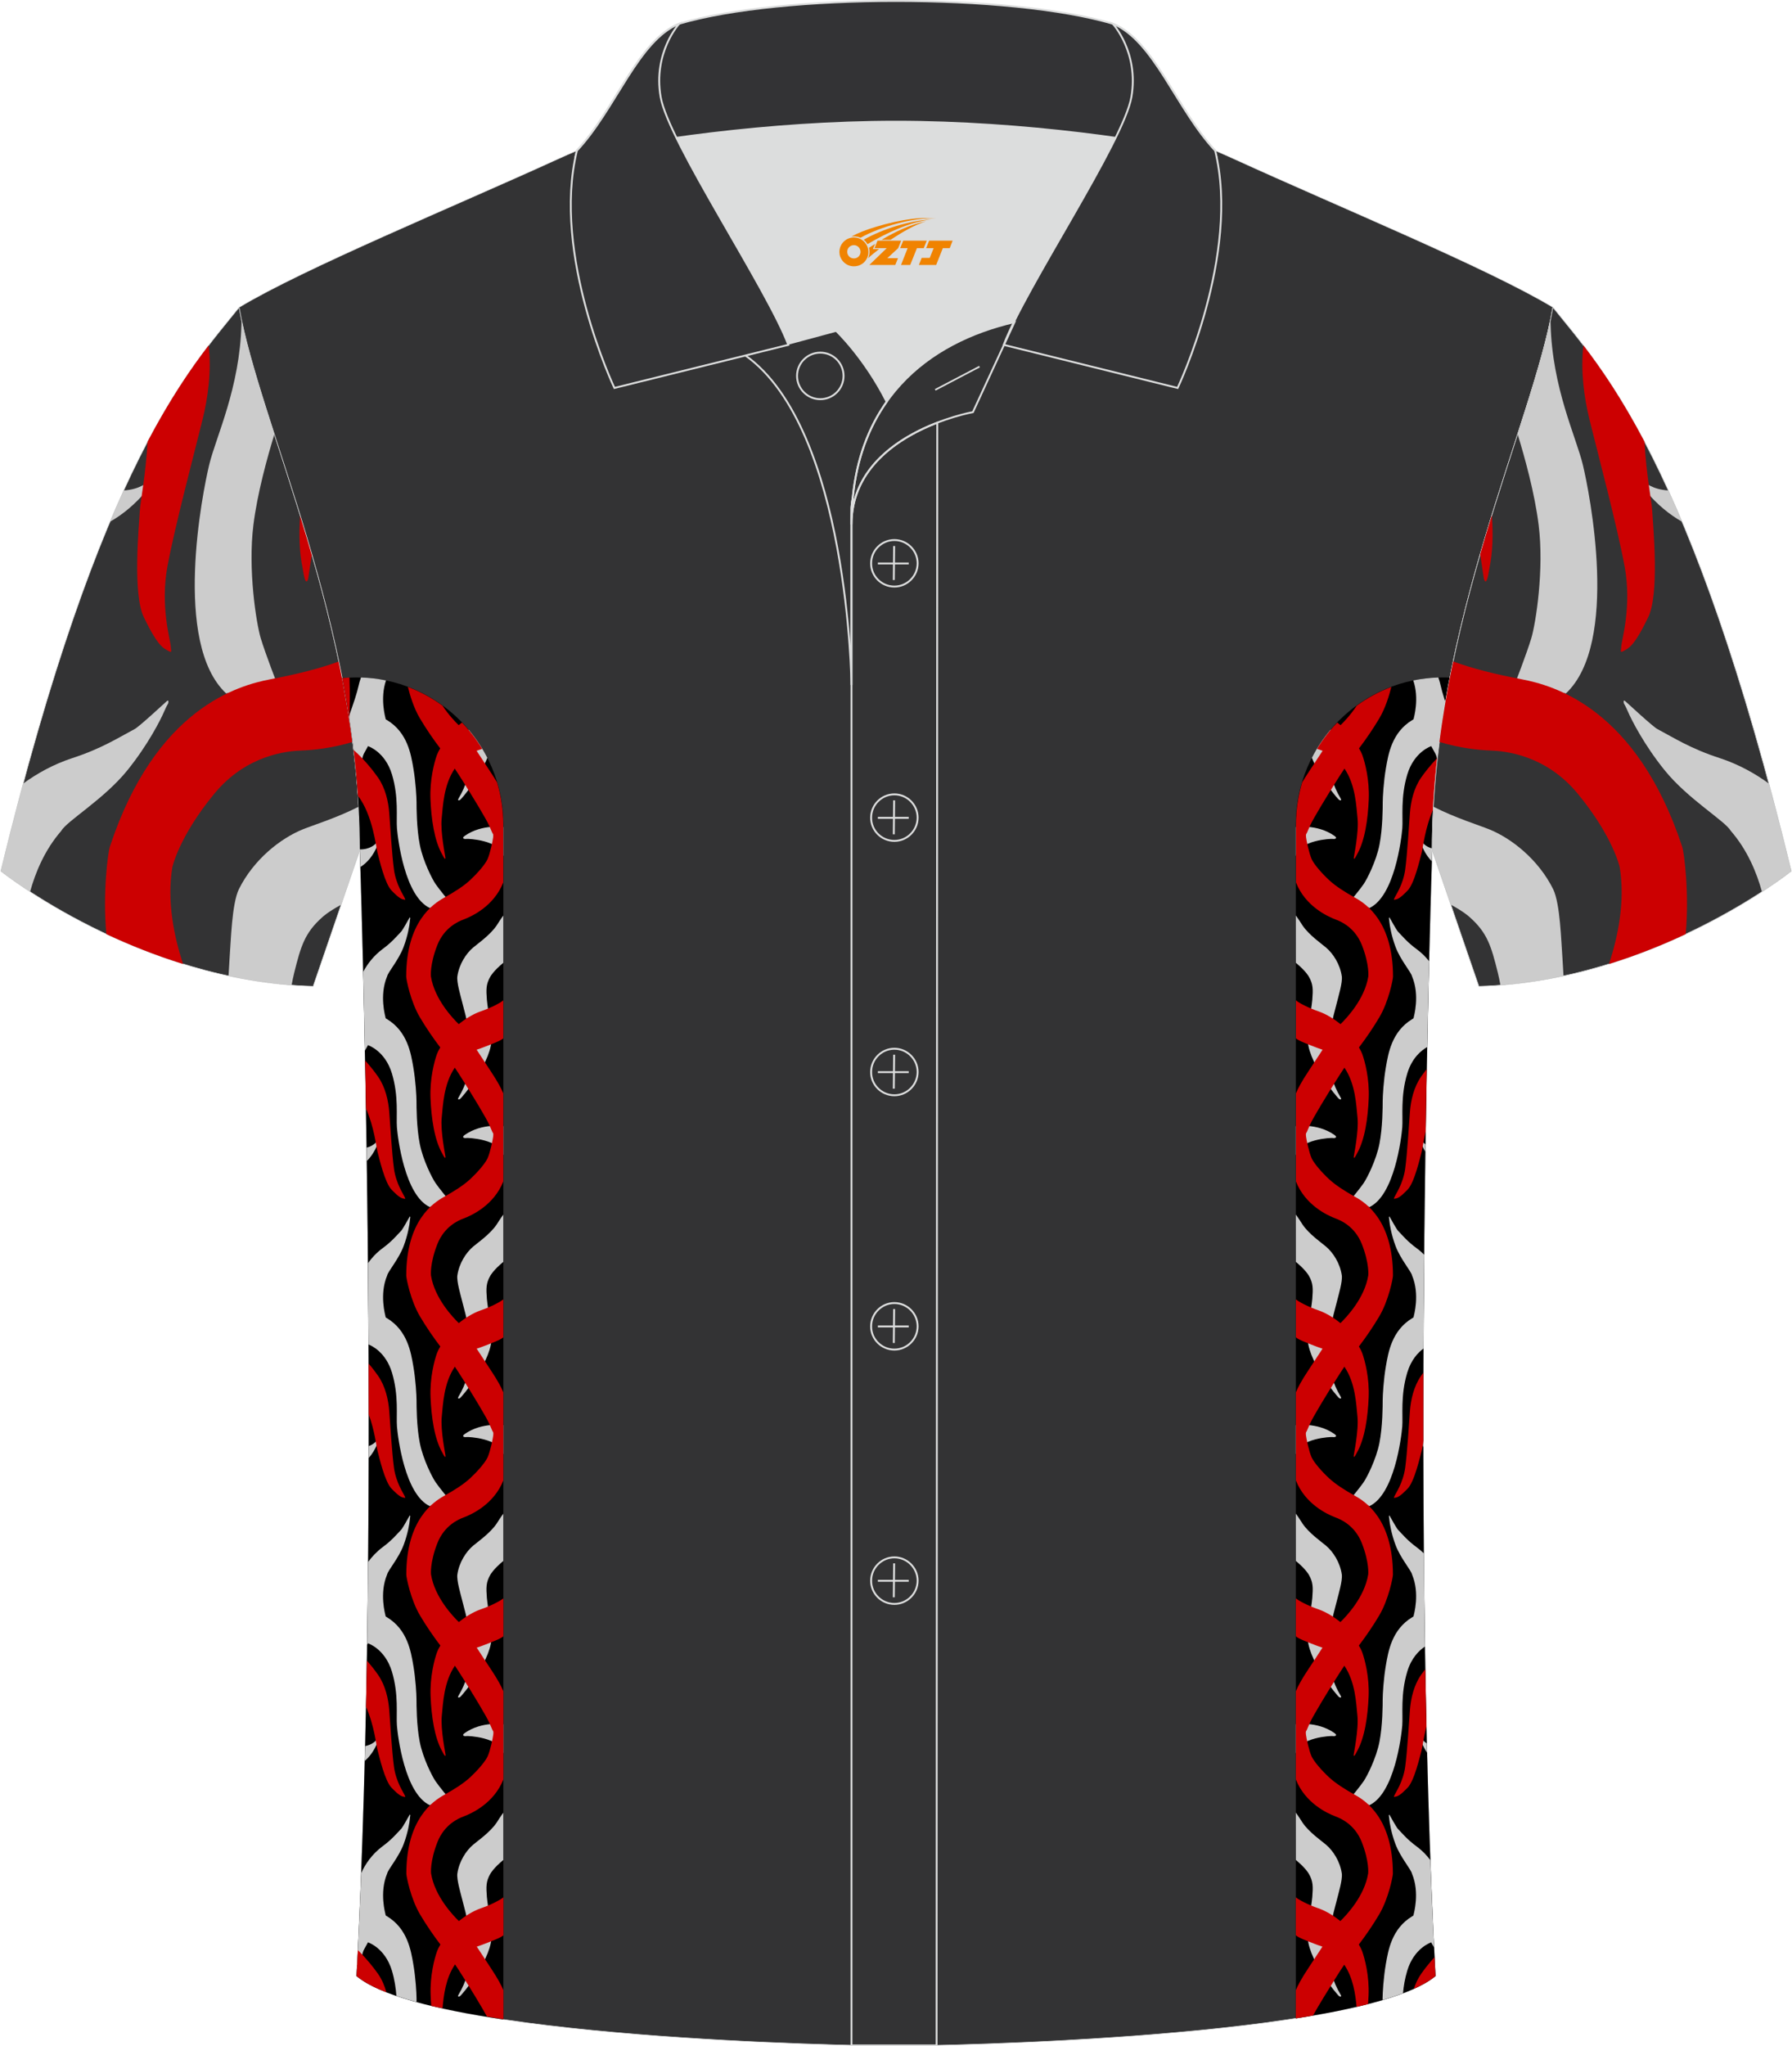
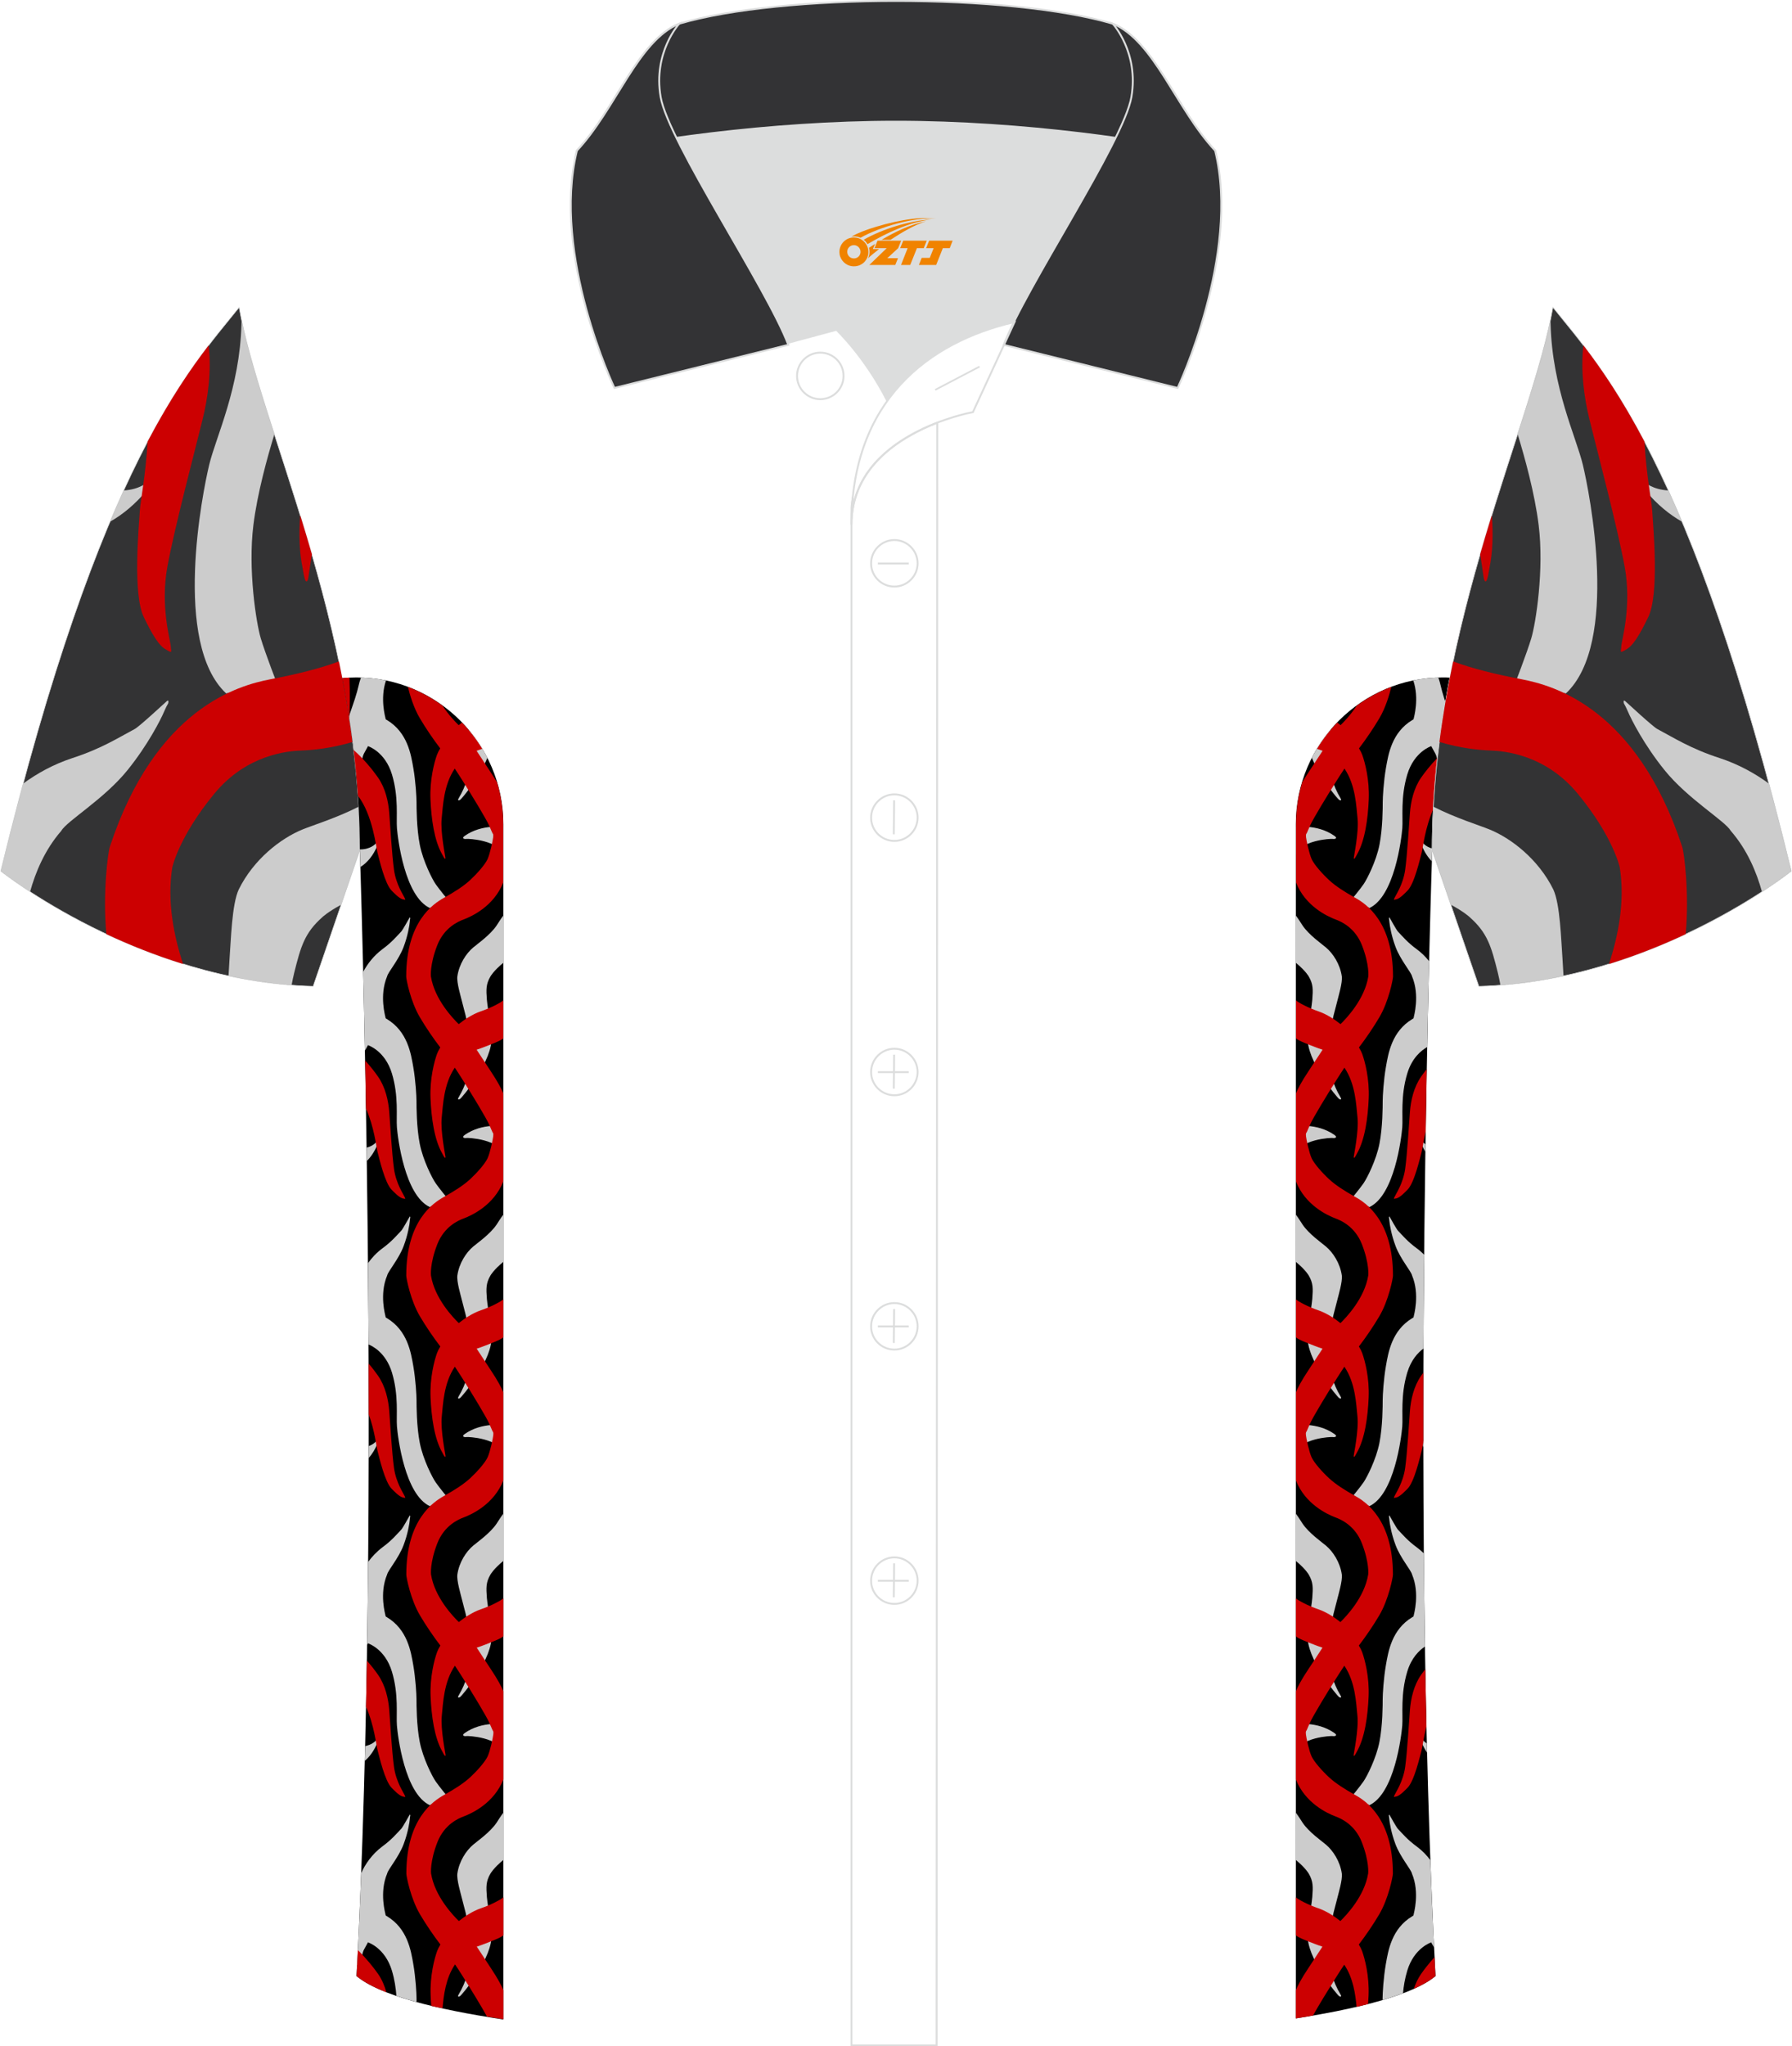
<svg xmlns="http://www.w3.org/2000/svg" version="1.1" id="图层_1" x="0px" y="0px" width="379.8px" height="433.5px" viewBox="0 0 379.63 433.53" enable-background="new 0 0 379.63 433.53" xml:space="preserve">
  <g>
    <path fill-rule="evenodd" clip-rule="evenodd" fill="#333334" stroke="#DCDDDD" stroke-width="0.118" stroke-miterlimit="22.926" d="   M50.59,65.11C40.35,77.91,21.23,97.53,0.07,184.55c0,0,29.19,23.38,66.21,24.4c0,0,7.16-20.82,9.9-28.84   C76.18,132.33,54.87,89.87,50.59,65.11z" />
    <g>
      <path fill-rule="evenodd" clip-rule="evenodd" fill="#CCCCCC" d="M26.12,103.91c-0.95,2.09-1.92,4.3-2.9,6.62    c2.66-1.5,5.3-3.67,7.74-6.57l0.15-1.79C31.11,102.17,29.55,103.7,26.12,103.91L26.12,103.91z M4.82,166    c-1.57,5.82-3.15,11.99-4.75,18.55c0,0,2.22,1.78,6.21,4.38c1.12-4.07,3.09-8.87,6.61-12.91l0,0l0,0    c1.2-2.11,9.09-6.72,14.06-12.89c4.3-5.33,6.99-10.62,7.74-12.38c0.76-1.77,0.86-1.55,0.89-1.9c0.03-0.34,0.03-0.6-0.34-0.29    c-0.37,0.32-5.84,5.4-6.79,5.89c-3.43,1.81-7.01,4.15-13.23,6.16C11.27,161.91,7.77,163.84,4.82,166L4.82,166z M48.34,206.75    c4.29,0.92,8.76,1.6,13.37,1.96c0.19-1,0.35-1.82,0.54-2.57c1.41-5.64,2.21-8.52,6.03-11.88l0,0l0,0c0,0,1.13-1.08,3.94-2.59    c1.53-4.45,3.01-8.77,3.95-11.55c0-3.09-0.09-6.16-0.26-9.21c-4.57,2.34-9.65,3.91-11.82,4.79c-4.73,1.91-10.44,6.39-13.57,12.71    l0,0l0,0c-1.49,3.13-1.67,10.95-1.95,14.5C48.49,204.01,48.42,205.31,48.34,206.75L48.34,206.75z M58.06,92    c-2.96-9.17-5.53-17.35-6.97-24.28c0,0.31,0,0.61-0.01,0.93c-0.34,13.55-5.4,23.87-6.83,29.79c-1.43,5.93-7.8,37.79,3.57,48.45    l10.94-1.68c0,0-2.63-6.79-3.59-9.99c-0.96-3.21-2.74-14.56-1.56-23.98C54.44,104.51,56.58,96.82,58.06,92z" />
      <path fill-rule="evenodd" clip-rule="evenodd" fill="#CC0001" d="M31.18,93.58c-0.38,6.96-1.52,12.71-1.62,14.38    c-0.25,3.94-1.57,18.04,0.87,22.88c0.69,1.36,2.58,5.48,4.39,6.61c1.82,1.12,1.33,0.7,1.26-0.64c-0.06-1.16-2.24-8.35-0.7-16.77    c1.55-8.42,5.91-24.85,7.46-31.17c1.17-4.77,1.9-10.28,1.29-15.7C40.37,78.08,36.01,84.42,31.18,93.58L31.18,93.58z M22.45,197.9    c4.83,2.26,10.3,4.47,16.25,6.32c-1.92-5.82-3.44-13.24-2.28-20.45l0,0l0,0c0,0,1.36-6.46,8.9-15.61    c6.84-8.3,15.53-9.06,18.54-9.16c2.34-0.09,6.3-0.46,10.78-1.81c-0.76-5.81-1.75-11.51-2.91-17.06c-4.1,1.53-9.02,2.73-14.52,3.78    c-6.73,1.29-24.34,6.07-34.03,35.5l0,0l0,0C22.79,180.57,21.64,189.24,22.45,197.9L22.45,197.9z M66,117.42    c-0.81-2.81-1.64-5.56-2.47-8.26c-0.3,4.05-0.18,7.88,0.52,11.23c0.15,0.7,0.51,3.89,1.13,2.39    C65.26,122.58,65.52,120.41,66,117.42z" />
    </g>
-     <path fill-rule="evenodd" clip-rule="evenodd" fill="#333334" stroke="#DCDDDD" stroke-width="0.118" stroke-miterlimit="22.926" d="   M76.18,180.12c0,0,4.68,137.15-0.7,238.51c15.6,13.14,104.62,14.84,114.34,14.81c9.72,0.03,98.74-1.67,114.34-14.82   c-5.38-101.36-0.7-238.51-0.7-238.51c0-47.79,21.31-90.25,25.59-115.01c-13.68-8.25-45.44-21.32-67.38-31.34   c-5.84-2.66-10.73-4.57-15.09-5.94H133.02c-4.32,1.37-9.2,3.29-15.06,5.95c-21.94,10.02-53.7,23.09-67.37,31.34   C54.87,89.87,76.18,132.33,76.18,180.12z" />
    <g>
      <path fill-rule="evenodd" clip-rule="evenodd" d="M106.59,427.84V174.63c0-17.11-14-31.11-31.12-31.11    c-1.02,0-2.04,0.05-3.04,0.15c2.26,11.63,3.74,23.86,3.74,36.46c0,0,4.68,137.15-0.7,238.51    C80.31,422.7,92.2,425.67,106.59,427.84z" />
      <path fill-rule="evenodd" clip-rule="evenodd" fill="#CCCCCC" d="M76.18,180.12l0.11,3.56c1.44-0.89,2.76-2.43,3.65-4.65    l-0.15-0.65c0,0-0.5,0.97-2.19,1.41c-0.47,0.12-0.95,0.17-1.42,0.16V180.12L76.18,180.12z M76.89,205.88    c0.12,4.98,0.24,10.59,0.36,16.7c0.32-0.57,0.63-1.08,0.63-1.16c0,0,3.62,1.13,5.09,6c1.47,4.87,0.88,9.15,1.06,11.43    c0.19,2.28,1.66,14.4,6.97,16.87l3.7-1.89c0,0-1.74-2.11-2.45-3.14c-0.72-1.03-2.69-4.87-3.38-8.37c-0.69-3.5-0.69-7.97-0.69-9.03    s-0.19-4.41-0.69-7.28s-1.23-7.5-5.59-10.12c-0.16-0.09-0.26-0.11-0.28-0.28c-0.03-0.24-1.37-4.71,0.33-8.75l0,0l0,0    c0.18-0.89,2.46-3.47,3.5-6.25c0.91-2.41,1.25-4.61,1.31-5.33s0.12-0.66,0.09-0.78c-0.03-0.13-0.06-0.22-0.16-0.06    c-0.09,0.16-1.45,2.61-1.73,2.9c-1.01,1.05-2.02,2.3-4,3.75C79.11,202.47,77.76,204.24,76.89,205.88L76.89,205.88z M77.61,243.14    c1.68-0.44,2.18-1.4,2.18-1.4l0.15,0.66c-0.6,1.49-1.39,2.68-2.29,3.57L77.61,243.14L77.61,243.14z M77.91,267.6    c0.05,5.6,0.09,11.35,0.12,17.24c0.68,0.27,3.65,1.65,4.95,5.95c1.47,4.87,0.88,9.15,1.06,11.43c0.19,2.28,1.66,14.4,6.97,16.87    l3.7-1.89c0,0-1.74-2.11-2.45-3.14c-0.72-1.03-2.69-4.87-3.38-8.37c-0.69-3.5-0.69-7.97-0.69-9.03s-0.19-4.4-0.69-7.28    c-0.5-2.87-1.23-7.5-5.59-10.12c-0.16-0.09-0.26-0.11-0.28-0.28c-0.03-0.24-1.37-4.71,0.33-8.75l0,0l0,0    c0.18-0.89,2.46-3.47,3.5-6.25c0.91-2.41,1.25-4.61,1.31-5.33s0.12-0.66,0.09-0.78c-0.03-0.13-0.06-0.22-0.16-0.06    c-0.09,0.16-1.45,2.61-1.73,2.9c-1.01,1.05-2.02,2.3-4,3.75C79.72,265.38,78.7,266.48,77.91,267.6L77.91,267.6z M78.06,306.36    c1.32-0.48,1.73-1.27,1.73-1.27l0.15,0.66c-0.51,1.26-1.15,2.31-1.89,3.14L78.06,306.36L78.06,306.36z M77.93,330.91    c-0.05,5.83-0.12,11.69-0.21,17.56c0.1-0.17,0.16-0.3,0.16-0.33c0,0,3.62,1.13,5.09,6s0.88,9.15,1.06,11.43    c0.19,2.28,1.66,14.4,6.97,16.87l3.7-1.89c0,0-1.74-2.11-2.45-3.14c-0.72-1.03-2.69-4.87-3.38-8.37c-0.69-3.5-0.69-7.97-0.69-9.03    s-0.19-4.4-0.69-7.28c-0.5-2.87-1.23-7.5-5.59-10.12c-0.16-0.09-0.26-0.11-0.28-0.28c-0.03-0.24-1.37-4.71,0.33-8.75l0,0l0,0    c0.18-0.89,2.46-3.47,3.5-6.25c0.91-2.41,1.25-4.61,1.31-5.33s0.12-0.66,0.09-0.78c-0.03-0.13-0.06-0.22-0.16-0.06    c-0.09,0.16-1.45,2.61-1.73,2.9c-1.01,1.05-2.02,2.3-4,3.75C79.74,328.73,78.73,329.81,77.93,330.91L77.93,330.91z M77.3,369.92    l0.3-0.07c1.69-0.44,2.19-1.41,2.19-1.41l0.15,0.65c-0.69,1.73-1.65,3.05-2.72,3.97L77.3,369.92L77.3,369.92z M76.46,396.84    c-0.26,6.63-0.54,13.17-0.87,19.58l0.92-1.46c0,0,0.16-1.19,0.53-1.91c0.38-0.72,0.84-1.47,0.84-1.56c0,0,3.62,1.13,5.09,6    c0.57,1.9,0.83,3.72,0.95,5.35c1.33,0.45,2.75,0.89,4.27,1.3v-0.78c0-1.06-0.19-4.4-0.69-7.28c-0.5-2.87-1.23-7.5-5.59-10.12    c-0.16-0.09-0.26-0.11-0.28-0.28c-0.03-0.24-1.37-4.71,0.33-8.75l0,0l0,0c0.18-0.89,2.46-3.47,3.5-6.25    c0.91-2.41,1.25-4.61,1.31-5.33s0.12-0.66,0.09-0.78c-0.03-0.13-0.06-0.22-0.16-0.06c-0.09,0.16-1.45,2.61-1.73,2.9    c-1.01,1.05-2.02,2.3-4,3.75C78.76,392.8,77.28,394.97,76.46,396.84L76.46,396.84z M73.86,151.76c0.4-1.15,0.88-2.52,1.27-3.72    c0.76-2.33,0.77-3.1,1.28-4.51c1.81,0.05,3.58,0.26,5.31,0.62c-1.32,3.86-0.12,7.89-0.09,8.11c0.02,0.17,0.12,0.19,0.28,0.28    c4.36,2.62,5.09,7.25,5.59,10.12s0.69,6.22,0.69,7.28s0,5.53,0.69,9.03s2.66,7.34,3.38,8.37c0.72,1.03,2.45,3.14,2.45,3.14    l-3.7,1.89c-5.31-2.47-6.78-14.59-6.97-16.87s0.41-6.56-1.06-11.43s-5.09-6-5.09-6c0,0.09-0.47,0.84-0.84,1.56    c-0.37,0.72-0.53,1.91-0.53,1.91l-1.16,1.85C74.96,159.46,74.46,155.58,73.86,151.76L73.86,151.76z M99.18,154.52    c0.05,0.28,0.09,0.57,0.13,0.86c0.4,2.91,1.08,8.3-2.18,13.72c-0.24,0.4-0.16,0.56,0.24,0.4c0.3-0.12,4.08-4.64,5.83-8.95    C102.1,158.39,100.74,156.36,99.18,154.52L99.18,154.52z M106.59,175.22c0.09,0.04-4.45-0.75-8.18,1.86    c-0.81,0.56,0,0.73,0.32,0.65s7.19,0.24,7.86,3.63V175.22L106.59,175.22z M106.59,193.95c-0.56,0.73-1.26,1.88-1.42,2.11    c-1.35,2.02-4.06,3.9-4.98,4.68c-1.47,1.24-2.98,3.51-3.35,6.13c-0.16,1.29,0.69,4.1,1.01,5.4c0.36,1.48,1.09,3.83,1.45,6.47    c0.4,2.91,1.08,8.3-2.18,13.72c-0.24,0.4-0.16,0.56,0.24,0.4s7.19-8.4,6.7-13.24c-0.48-4.84-0.87-6.58-0.96-7.81    c-0.16-2.18-0.21-3.3,0.76-4.95c0,0,0.61-1.14,2.72-2.88v-10.03L106.59,193.95L106.59,193.95z M106.59,238.58    c0.09,0.04-4.45-0.75-8.18,1.86c-0.81,0.56,0,0.73,0.32,0.65s7.19,0.24,7.86,3.63V238.58L106.59,238.58z M106.59,257.31    c-0.56,0.73-1.26,1.88-1.42,2.11c-1.35,2.02-4.06,3.9-4.98,4.68c-1.47,1.24-2.98,3.51-3.35,6.13c-0.16,1.29,0.69,4.1,1.01,5.4    c0.36,1.48,1.09,3.83,1.45,6.47c0.4,2.91,1.08,8.3-2.18,13.72c-0.24,0.4-0.16,0.56,0.24,0.4s7.19-8.4,6.7-13.24    c-0.48-4.84-0.87-6.58-0.96-7.81c-0.16-2.18-0.21-3.3,0.76-4.95c0,0,0.61-1.14,2.72-2.88v-10.03L106.59,257.31L106.59,257.31z     M106.59,301.94c0.09,0.04-4.45-0.75-8.18,1.86c-0.81,0.56,0,0.73,0.32,0.65c0.32-0.08,7.19,0.24,7.86,3.63V301.94L106.59,301.94z     M106.59,320.67c-0.56,0.73-1.26,1.88-1.42,2.11c-1.35,2.02-4.06,3.9-4.98,4.68c-1.47,1.24-2.98,3.51-3.35,6.13    c-0.16,1.29,0.69,4.1,1.01,5.4c0.36,1.48,1.09,3.83,1.45,6.47c0.4,2.91,1.08,8.3-2.18,13.72c-0.24,0.4-0.16,0.56,0.24,0.4    s7.19-8.4,6.7-13.24c-0.48-4.84-0.87-6.58-0.96-7.81c-0.16-2.18-0.21-3.3,0.76-4.95c0,0,0.61-1.14,2.72-2.88v-10.03H106.59z     M106.59,365.29c0.09,0.04-4.45-0.75-8.18,1.86c-0.81,0.56,0,0.73,0.32,0.65c0.32-0.08,7.19,0.24,7.86,3.63V365.29L106.59,365.29z     M106.59,384.02c-0.56,0.73-1.26,1.88-1.42,2.11c-1.35,2.02-4.06,3.9-4.98,4.68c-1.47,1.24-2.98,3.51-3.35,6.13    c-0.16,1.29,0.69,4.1,1.01,5.4c0.36,1.48,1.09,3.83,1.45,6.47c0.4,2.91,1.08,8.3-2.18,13.72c-0.24,0.4-0.16,0.56,0.24,0.4    s7.19-8.4,6.7-13.24c-0.48-4.84-0.87-6.58-0.96-7.81c-0.16-2.18-0.21-3.3,0.76-4.95c0,0,0.61-1.14,2.72-2.88v-10.03L106.59,384.02    L106.59,384.02z" />
      <path fill-rule="evenodd" clip-rule="evenodd" fill="#CC0001" d="M81.8,422.08c-0.38-1.36-0.94-2.71-1.76-3.89    c-0.92-1.32-2.48-3.28-4.28-5.04c-0.09,1.83-0.18,3.66-0.28,5.48C76.96,419.88,79.12,421.03,81.8,422.08L81.8,422.08z     M77.48,361.59c1.71,3.82,2.19,8.2,2.43,9.11c0.38,1.44,1.56,6.62,3,8.06c0.41,0.4,1.56,1.65,2.34,1.84s0.56,0.1,0.38-0.37    c-0.16-0.41-1.78-2.72-2.22-5.9c-0.44-3.19-0.81-9.56-1-12s-0.81-5.25-2.37-7.5c-0.57-0.82-1.39-1.9-2.37-3.01    C77.61,355.08,77.55,358.33,77.48,361.59L77.48,361.59z M78.06,299.66c1.25,3.41,1.64,6.88,1.85,7.68c0.38,1.44,1.56,6.62,3,8.06    c0.41,0.4,1.56,1.65,2.34,1.84s0.56,0.09,0.38-0.37c-0.16-0.41-1.78-2.72-2.22-5.9c-0.44-3.19-0.81-9.56-1-12s-0.81-5.25-2.37-7.5    c-0.5-0.72-1.18-1.62-2-2.58C78.05,292.44,78.06,296.04,78.06,299.66L78.06,299.66z M77.48,234.87c1.71,3.82,2.2,8.21,2.43,9.12    c0.38,1.44,1.56,6.62,3,8.06c0.41,0.41,1.56,1.65,2.34,1.84s0.56,0.09,0.38-0.38c-0.16-0.41-1.78-2.72-2.22-5.9    c-0.44-3.19-0.81-9.56-1-12s-0.81-5.25-2.37-7.5c-0.64-0.93-1.6-2.17-2.74-3.43C77.36,227.94,77.42,231.34,77.48,234.87    L77.48,234.87z M75.77,168.58c3.13,4.07,3.84,10.89,4.14,12.04c0.38,1.44,1.56,6.62,3,8.06c0.41,0.4,1.56,1.65,2.34,1.84    s0.56,0.1,0.38-0.37c-0.16-0.41-1.78-2.72-2.22-5.9c-0.44-3.19-0.81-9.56-1-12s-0.81-5.25-2.37-7.5c-1.07-1.54-3-3.94-5.19-5.87    C75.24,162.08,75.55,165.32,75.77,168.58L75.77,168.58z M73.93,152.19c0.14-2.47,0.16-5.25,0.04-8.64    c-0.51,0.02-1.02,0.06-1.53,0.11C72.98,146.47,73.48,149.32,73.93,152.19L73.93,152.19z M91.31,424.96    c-0.06-0.75-0.11-1.49-0.13-2.22c-0.17-4.12,0.79-7.79,1.38-9.41c0.15-0.41,0.39-0.88,0.69-1.37c-1.46-1.9-3.05-4.23-4.33-6.4    c-1.98-3.35-2.89-8.05-2.89-8.61l0,0l0,0c0-11.64,5.72-15.41,7.97-16.66s4.17-2.48,5.55-3.75c1.48-1.37,3.17-3.28,3.71-4.44    c0.54-1.17,1.12-3.95,1.2-4.65c0.08-0.71-0.04-0.67-0.17-0.92s0-0.04-0.67-1.54s-3.54-6.21-5.67-9.58    c-0.59-0.94-1.14-1.78-1.63-2.52c-2.37,3.5-2.5,7.97-2.77,10.56c-0.31,2.94,0.81,8.16,0.8,8.37c-0.04,0.61-0.55-0.48-0.68-0.72    c-1.7-2.94-2.33-7.58-2.5-11.7c-0.17-4.12,0.79-7.79,1.38-9.41c0.15-0.41,0.39-0.88,0.69-1.37c-1.46-1.9-3.05-4.23-4.33-6.4    c-1.98-3.35-2.89-8.05-2.89-8.61l0,0l0,0c0-11.64,5.72-15.41,7.97-16.67c2.25-1.25,4.17-2.48,5.55-3.75    c1.48-1.37,3.17-3.27,3.71-4.44s1.12-3.95,1.2-4.65c0.08-0.71-0.04-0.67-0.17-0.92s0-0.04-0.67-1.54s-3.54-6.21-5.67-9.58    c-0.59-0.94-1.14-1.78-1.63-2.52c-2.37,3.5-2.5,7.97-2.77,10.56c-0.31,2.94,0.81,8.15,0.8,8.37c-0.04,0.61-0.55-0.48-0.68-0.72    c-1.7-2.94-2.33-7.58-2.5-11.71c-0.17-4.12,0.79-7.79,1.38-9.41c0.15-0.41,0.39-0.88,0.69-1.37c-1.46-1.9-3.05-4.23-4.33-6.4    c-1.98-3.35-2.89-8.05-2.89-8.61l0,0l0,0c0-11.64,5.72-15.41,7.97-16.66s4.17-2.48,5.55-3.75c1.48-1.37,3.17-3.28,3.71-4.44    c0.54-1.17,1.12-3.95,1.2-4.65c0.08-0.71-0.04-0.67-0.17-0.92s0-0.04-0.67-1.54s-3.54-6.21-5.67-9.58    c-0.59-0.94-1.14-1.79-1.63-2.52c-2.37,3.5-2.5,7.97-2.77,10.56c-0.31,2.94,0.81,8.15,0.8,8.37c-0.04,0.61-0.55-0.48-0.68-0.72    c-1.7-2.94-2.33-7.58-2.5-11.71c-0.17-4.12,0.79-7.79,1.38-9.41c0.15-0.41,0.39-0.88,0.69-1.37c-1.46-1.9-3.05-4.23-4.33-6.4    c-1.98-3.35-2.89-8.05-2.89-8.61l0,0l0,0c0-11.64,5.72-15.41,7.97-16.67c2.25-1.25,4.17-2.47,5.55-3.75    c1.48-1.37,3.17-3.27,3.71-4.44s1.12-3.95,1.2-4.65c0.08-0.71-0.04-0.67-0.17-0.92s0-0.04-0.67-1.54s-3.54-6.21-5.67-9.58    c-0.59-0.94-1.14-1.78-1.63-2.52c-2.37,3.5-2.5,7.97-2.77,10.56c-0.31,2.94,0.81,8.15,0.8,8.37c-0.04,0.61-0.55-0.49-0.68-0.72    c-1.7-2.94-2.33-7.58-2.5-11.7s0.79-7.79,1.38-9.42c0.15-0.41,0.39-0.88,0.69-1.37c-1.46-1.9-3.05-4.24-4.33-6.4    c-1.26-2.13-2.08-4.81-2.52-6.62c2.63,1,5.1,2.34,7.34,3.98c1.33,2.02,2.79,3.51,3.42,4.12c0.21-0.17,0.45-0.36,0.7-0.54    c1.62,1.68,3.06,3.55,4.28,5.56c-0.42,0.16-0.82,0.29-1.18,0.41c0.91,1.4,1.92,2.95,2.97,4.53c0.54,0.82,0.99,1.53,1.36,2.15    c0.85,2.83,1.31,5.81,1.31,8.9l0,0v12.33c-1.96,4.98-6.59,7.16-8.44,7.85c-1.06,0.39-4.07,1.68-5.54,5.45    c-1.62,4.15-1.34,6.61-1.34,6.61l0,0l0,0c0.78,4.88,4.74,8.97,5.89,10.09c1.16-0.94,2.91-2.1,4.65-2.7    c2.21-0.75,4.24-1.84,4.79-2.33v8.05c-0.64,0.57-2.76,1.32-3.91,1.78c-0.63,0.25-1.22,0.45-1.73,0.62    c0.91,1.4,1.92,2.95,2.97,4.53c1.53,2.29,2.29,3.78,2.67,4.71v18.68c-1.96,4.98-6.59,7.16-8.44,7.85    c-1.06,0.39-4.07,1.68-5.54,5.45c-1.62,4.15-1.34,6.61-1.34,6.61l0,0l0,0c0.78,4.88,4.74,8.97,5.89,10.09    c1.16-0.94,2.91-2.1,4.65-2.7c2.21-0.75,4.24-1.84,4.79-2.33v8.05c-0.64,0.57-2.76,1.32-3.91,1.78c-0.63,0.25-1.22,0.45-1.73,0.62    c0.91,1.4,1.92,2.95,2.97,4.53c1.53,2.29,2.29,3.78,2.67,4.71v18.68c-1.96,4.98-6.59,7.16-8.44,7.85    c-1.06,0.39-4.07,1.68-5.54,5.45c-1.62,4.15-1.34,6.61-1.34,6.61l0,0l0,0c0.78,4.88,4.74,8.97,5.89,10.09    c1.16-0.94,2.91-2.1,4.65-2.7c2.21-0.75,4.24-1.84,4.79-2.33v8.05c-0.64,0.57-2.76,1.32-3.91,1.78c-0.63,0.25-1.22,0.45-1.73,0.62    c0.91,1.4,1.92,2.96,2.97,4.53c1.53,2.29,2.29,3.78,2.67,4.71v18.68c-1.96,4.98-6.59,7.16-8.44,7.85    c-1.06,0.39-4.07,1.68-5.54,5.45c-1.62,4.15-1.34,6.61-1.34,6.61l0,0l0,0c0.78,4.88,4.74,8.97,5.89,10.09    c1.16-0.94,2.91-2.1,4.65-2.7c2.21-0.75,4.24-1.84,4.79-2.33v8.05c-0.64,0.57-2.76,1.32-3.91,1.78c-0.63,0.25-1.22,0.45-1.73,0.62    c0.91,1.4,1.92,2.95,2.97,4.53c1.53,2.29,2.29,3.78,2.67,4.71v6.13c-1.18-0.18-2.34-0.36-3.48-0.55    c-1.11-2.04-3.38-5.75-5.14-8.54c-0.59-0.94-1.14-1.79-1.63-2.52c-2.01,2.98-2.41,6.65-2.65,9.27    C92.88,425.32,92.09,425.14,91.31,424.96z" />
    </g>
    <g>
      <path fill-rule="evenodd" clip-rule="evenodd" d="M274.56,427.61V174.63c0-17.11,14-31.11,31.12-31.11c0.52,0,1.03,0.01,1.55,0.04    c-2.27,11.66-3.76,23.93-3.76,36.57c0,0-4.68,137.15,0.7,238.51C299.5,422.56,288.27,425.46,274.56,427.61z" />
      <path fill-rule="evenodd" clip-rule="evenodd" fill="#CCCCCC" d="M292.96,423.72c1.55-0.46,2.99-0.93,4.32-1.43    c0.13-1.49,0.39-3.1,0.9-4.79c1.47-4.87,5.09-6,5.09-6c0,0.07,0.28,0.54,0.59,1.09c-0.3-6.07-0.56-12.25-0.79-18.51    c-0.77-1.04-1.73-2.04-2.9-2.9c-1.98-1.45-2.99-2.7-4-3.75c-0.28-0.29-1.64-2.74-1.73-2.9s-0.13-0.06-0.16,0.06    s0.03,0.06,0.09,0.78s0.4,2.92,1.31,5.33c1.05,2.78,3.32,5.36,3.5,6.25l0,0l0,0c1.7,4.04,0.36,8.51,0.33,8.75    c-0.02,0.17-0.12,0.19-0.28,0.28c-4.36,2.62-5.09,7.25-5.59,10.12s-0.69,6.22-0.69,7.28v0.34L292.96,423.72L292.96,423.72z     M302.38,371.31l-0.05-1.96c-0.72-0.43-0.96-0.9-0.96-0.9l-0.15,0.65C301.54,369.93,301.94,370.67,302.38,371.31L302.38,371.31z     M301.92,348.84c-1.19,0.79-2.86,2.36-3.74,5.3c-1.47,4.87-0.88,9.15-1.06,11.43c-0.19,2.28-1.66,14.4-6.97,16.87l-3.7-1.89    c0,0,1.74-2.11,2.45-3.14c0.72-1.03,2.69-4.87,3.38-8.37s0.69-7.97,0.69-9.03s0.19-4.4,0.69-7.28c0.5-2.87,1.23-7.5,5.59-10.12    c0.16-0.09,0.26-0.11,0.28-0.28c0.03-0.24,1.37-4.71-0.33-8.75l0,0l0,0c-0.18-0.89-2.46-3.47-3.5-6.25    c-0.91-2.41-1.25-4.61-1.31-5.33s-0.12-0.66-0.09-0.78c0.03-0.13,0.06-0.22,0.16-0.06c0.09,0.16,1.45,2.61,1.73,2.9    c1.01,1.05,2.02,2.3,4,3.75c0.55,0.4,1.06,0.84,1.52,1.3C301.74,335.66,301.82,342.24,301.92,348.84L301.92,348.84z     M301.58,306.58v-1.2c-0.15-0.17-0.21-0.29-0.21-0.29l-0.15,0.66C301.33,306.03,301.45,306.31,301.58,306.58L301.58,306.58z     M301.61,285.7c-1.15,0.85-2.62,2.4-3.43,5.09c-1.47,4.87-0.88,9.15-1.06,11.43c-0.19,2.28-1.66,14.4-6.97,16.87l-3.7-1.89    c0,0,1.74-2.11,2.45-3.14c0.72-1.03,2.69-4.87,3.38-8.37s0.69-7.97,0.69-9.03s0.19-4.4,0.69-7.28c0.5-2.87,1.23-7.5,5.59-10.12    c0.16-0.09,0.26-0.11,0.28-0.28c0.03-0.24,1.37-4.71-0.33-8.75l0,0l0,0c-0.18-0.89-2.46-3.47-3.5-6.25    c-0.91-2.41-1.25-4.61-1.31-5.33s-0.12-0.66-0.09-0.78c0.03-0.13,0.06-0.22,0.16-0.06c0.09,0.16,1.45,2.61,1.73,2.9    c1.01,1.05,2.02,2.3,4,3.75c0.58,0.42,1.1,0.88,1.58,1.36C301.69,272.24,301.64,278.89,301.61,285.7L301.61,285.7z M302.02,244.03    l0.02-1.59c-0.5-0.37-0.67-0.71-0.67-0.71l-0.15,0.66C301.45,242.98,301.72,243.53,302.02,244.03L302.02,244.03z M302.4,221.83    c-1.17,0.66-3.21,2.23-4.22,5.6c-1.47,4.87-0.88,9.15-1.06,11.43c-0.19,2.28-1.66,14.4-6.97,16.87l-3.7-1.89    c0,0,1.74-2.11,2.45-3.14c0.72-1.03,2.69-4.87,3.38-8.37s0.69-7.97,0.69-9.03s0.19-4.41,0.69-7.28s1.23-7.5,5.59-10.12    c0.16-0.09,0.26-0.11,0.28-0.28c0.03-0.24,1.37-4.71-0.33-8.75l0,0l0,0c-0.18-0.89-2.46-3.47-3.5-6.25    c-0.91-2.41-1.25-4.61-1.31-5.33s-0.12-0.66-0.09-0.78c0.03-0.13,0.06-0.22,0.16-0.06c0.09,0.16,1.45,2.61,1.73,2.9    c1.01,1.05,2.02,2.3,4,3.75c1.04,0.76,1.91,1.64,2.63,2.55C302.67,208.97,302.53,215.07,302.4,221.83L302.4,221.83z     M303.39,182.48l0.08-2.36v-0.36c-1.62-0.45-2.1-1.38-2.1-1.38l-0.15,0.65C301.78,180.46,302.54,181.61,303.39,182.48    L303.39,182.48z M304.55,160.97c-0.08-0.4-0.22-0.94-0.43-1.34c-0.38-0.72-0.84-1.47-0.84-1.56c0,0-3.62,1.13-5.09,6    s-0.88,9.15-1.06,11.43c-0.19,2.28-1.66,14.4-6.97,16.87l-3.7-1.89c0,0,1.74-2.11,2.45-3.14c0.72-1.03,2.69-4.87,3.38-8.37    s0.69-7.97,0.69-9.03s0.19-4.41,0.69-7.28s1.23-7.5,5.59-10.12c0.16-0.09,0.26-0.11,0.28-0.28c0.03-0.22,1.24-4.25-0.09-8.11    c1.72-0.35,3.5-0.56,5.31-0.62c0.52,1.41,0.52,2.18,1.28,4.51l0.25,0.74C305.59,152.78,305,156.84,304.55,160.97L304.55,160.97z     M281.98,154.52c-0.05,0.28-0.09,0.57-0.13,0.86c-0.4,2.91-1.08,8.3,2.18,13.72c0.24,0.4,0.16,0.56-0.24,0.4    c-0.3-0.12-4.08-4.64-5.83-8.95C279.06,158.39,280.41,156.36,281.98,154.52L281.98,154.52z M274.56,175.22    c-0.09,0.04,4.45-0.75,8.18,1.86c0.81,0.56,0,0.73-0.32,0.65s-7.19,0.24-7.86,3.63V175.22L274.56,175.22z M274.56,193.95    c0.56,0.73,1.26,1.88,1.42,2.11c1.35,2.02,4.06,3.9,4.98,4.68c1.47,1.24,2.98,3.51,3.35,6.13c0.16,1.29-0.69,4.1-1.01,5.4    c-0.36,1.48-1.09,3.83-1.45,6.47c-0.4,2.91-1.08,8.3,2.18,13.72c0.24,0.4,0.16,0.56-0.24,0.4s-7.18-8.4-6.7-13.24    c0.48-4.84,0.87-6.58,0.96-7.81c0.16-2.18,0.21-3.3-0.76-4.95c0,0-0.61-1.14-2.72-2.88L274.56,193.95L274.56,193.95z     M274.56,238.58c-0.09,0.04,4.45-0.75,8.18,1.86c0.81,0.56,0,0.73-0.32,0.65s-7.19,0.24-7.86,3.63V238.58L274.56,238.58z     M274.56,257.31c0.56,0.73,1.26,1.88,1.42,2.11c1.35,2.02,4.06,3.9,4.98,4.68c1.47,1.24,2.98,3.51,3.35,6.13    c0.16,1.29-0.69,4.1-1.01,5.4c-0.36,1.48-1.09,3.83-1.45,6.47c-0.4,2.91-1.08,8.3,2.18,13.72c0.24,0.4,0.16,0.56-0.24,0.4    s-7.18-8.4-6.7-13.24c0.48-4.84,0.87-6.58,0.96-7.81c0.16-2.18,0.21-3.3-0.76-4.95c0,0-0.61-1.14-2.72-2.88L274.56,257.31    L274.56,257.31z M274.56,301.94c-0.09,0.04,4.45-0.75,8.18,1.86c0.81,0.56,0,0.73-0.32,0.65c-0.32-0.08-7.19,0.24-7.86,3.63    V301.94L274.56,301.94z M274.56,320.67c0.56,0.73,1.26,1.88,1.42,2.11c1.35,2.02,4.06,3.9,4.98,4.68    c1.47,1.24,2.98,3.51,3.35,6.13c0.16,1.29-0.69,4.1-1.01,5.4c-0.36,1.48-1.09,3.83-1.45,6.47c-0.4,2.91-1.08,8.3,2.18,13.72    c0.24,0.4,0.16,0.56-0.24,0.4s-7.18-8.4-6.7-13.24c0.48-4.84,0.87-6.58,0.96-7.81c0.16-2.18,0.21-3.3-0.76-4.95    c0,0-0.61-1.14-2.72-2.88L274.56,320.67L274.56,320.67z M274.56,365.29c-0.09,0.04,4.45-0.75,8.18,1.86    c0.81,0.56,0,0.73-0.32,0.65c-0.32-0.08-7.19,0.24-7.86,3.63V365.29L274.56,365.29z M274.56,384.02c0.56,0.73,1.26,1.88,1.42,2.11    c1.35,2.02,4.06,3.9,4.98,4.68c1.47,1.24,2.98,3.51,3.35,6.13c0.16,1.29-0.69,4.1-1.01,5.4c-0.36,1.48-1.09,3.83-1.45,6.47    c-0.4,2.91-1.08,8.3,2.18,13.72c0.24,0.4,0.16,0.56-0.24,0.4s-7.18-8.4-6.7-13.24c0.48-4.84,0.87-6.58,0.96-7.81    c0.16-2.18,0.21-3.3-0.76-4.95c0,0-0.61-1.14-2.72-2.88L274.56,384.02L274.56,384.02z" />
      <path fill-rule="evenodd" clip-rule="evenodd" fill="#CC0001" d="M299.57,421.35c0.37-1.11,0.86-2.19,1.54-3.16    c0.66-0.95,1.66-2.24,2.84-3.54l0.2,3.98C303.02,419.59,301.46,420.5,299.57,421.35L299.57,421.35z M302.24,365.78    c-0.6,2.35-0.85,4.34-1,4.91c-0.38,1.44-1.56,6.62-3,8.06c-0.41,0.4-1.56,1.65-2.34,1.84s-0.56,0.1-0.38-0.37    c0.16-0.41,1.78-2.72,2.22-5.9c0.44-3.19,0.81-9.56,1-12s0.81-5.25,2.37-7.5c0.25-0.36,0.55-0.77,0.89-1.21    C302.07,357.68,302.15,361.73,302.24,365.78L302.24,365.78z M301.58,305.52c-0.16,0.88-0.26,1.53-0.34,1.82    c-0.38,1.44-1.56,6.62-3,8.06c-0.41,0.4-1.56,1.65-2.34,1.84s-0.56,0.09-0.38-0.37c0.16-0.41,1.78-2.72,2.22-5.9    c0.44-3.19,0.81-9.56,1-12s0.81-5.25,2.37-7.5c0.14-0.21,0.3-0.43,0.48-0.67C301.58,295.64,301.57,300.55,301.58,305.52    L301.58,305.52z M302.08,239.73c-0.49,2.05-0.7,3.73-0.84,4.25c-0.38,1.44-1.56,6.62-3,8.06c-0.41,0.41-1.56,1.65-2.34,1.84    s-0.56,0.09-0.38-0.38c0.16-0.41,1.78-2.72,2.22-5.9c0.44-3.19,0.81-9.56,1-12s0.81-5.25,2.37-7.5c0.32-0.47,0.73-1.01,1.19-1.6    C302.23,230.71,302.15,235.12,302.08,239.73L302.08,239.73z M303.69,171.47c-1.73,3.83-2.21,8.24-2.45,9.15    c-0.38,1.44-1.56,6.62-3,8.06c-0.41,0.4-1.56,1.65-2.34,1.84s-0.56,0.1-0.38-0.37c0.16-0.41,1.78-2.72,2.22-5.9    c0.44-3.19,0.81-9.56,1-12s0.81-5.25,2.37-7.5c0.78-1.12,2.02-2.7,3.48-4.23C304.19,164.13,303.88,167.78,303.69,171.47    L303.69,171.47z M307.18,143.77l0.01-0.22h0.03L307.18,143.77L307.18,143.77z M274.56,427.61c1.23-0.19,2.45-0.39,3.64-0.6    c1.15-2.09,3.31-5.59,4.99-8.26c0.59-0.94,1.14-1.79,1.63-2.52c1.93,2.85,2.37,6.34,2.62,8.94c0.83-0.19,1.64-0.39,2.43-0.59    c0.05-0.62,0.08-1.23,0.11-1.84c0.17-4.12-0.79-7.79-1.38-9.41c-0.15-0.41-0.39-0.88-0.69-1.37c1.46-1.9,3.05-4.23,4.33-6.4    c1.98-3.35,2.89-8.05,2.89-8.61l0,0l0,0c0-11.64-5.72-15.41-7.97-16.66s-4.17-2.48-5.55-3.75c-1.48-1.37-3.17-3.28-3.71-4.44    c-0.54-1.17-1.12-3.95-1.2-4.65c-0.08-0.71,0.04-0.67,0.17-0.92s0-0.04,0.67-1.54s3.54-6.21,5.67-9.58    c0.59-0.94,1.14-1.78,1.63-2.52c2.37,3.5,2.5,7.97,2.77,10.56c0.31,2.94-0.81,8.16-0.8,8.37c0.04,0.61,0.55-0.48,0.68-0.72    c1.7-2.94,2.33-7.58,2.5-11.7c0.17-4.12-0.79-7.79-1.38-9.41c-0.15-0.41-0.39-0.88-0.69-1.37c1.46-1.9,3.05-4.23,4.33-6.4    c1.98-3.35,2.89-8.05,2.89-8.61l0,0l0,0c0-11.64-5.72-15.41-7.97-16.67c-2.25-1.25-4.17-2.48-5.55-3.75    c-1.48-1.37-3.17-3.27-3.71-4.44c-0.54-1.17-1.12-3.95-1.2-4.65c-0.08-0.71,0.04-0.67,0.17-0.92s0-0.04,0.67-1.54    s3.54-6.21,5.67-9.58c0.59-0.94,1.14-1.78,1.63-2.52c2.37,3.5,2.5,7.97,2.77,10.56c0.31,2.94-0.81,8.15-0.8,8.37    c0.04,0.61,0.55-0.48,0.68-0.72c1.7-2.94,2.33-7.58,2.5-11.71c0.17-4.12-0.79-7.79-1.38-9.41c-0.15-0.41-0.39-0.88-0.69-1.37    c1.46-1.9,3.05-4.23,4.33-6.4c1.98-3.35,2.89-8.05,2.89-8.61l0,0l0,0c0-11.64-5.72-15.41-7.97-16.66s-4.17-2.48-5.55-3.75    c-1.48-1.37-3.17-3.28-3.71-4.44c-0.54-1.17-1.12-3.95-1.2-4.65c-0.08-0.71,0.04-0.67,0.17-0.92s0-0.04,0.67-1.54    s3.54-6.21,5.67-9.58c0.59-0.94,1.14-1.79,1.63-2.52c2.37,3.5,2.5,7.97,2.77,10.56c0.31,2.94-0.81,8.15-0.8,8.37    c0.04,0.61,0.55-0.48,0.68-0.72c1.7-2.94,2.33-7.58,2.5-11.71c0.17-4.12-0.79-7.79-1.38-9.41c-0.15-0.41-0.39-0.88-0.69-1.37    c1.46-1.9,3.05-4.23,4.33-6.4c1.98-3.35,2.89-8.05,2.89-8.61l0,0l0,0c0-11.64-5.72-15.41-7.97-16.67    c-2.25-1.25-4.17-2.47-5.55-3.75c-1.48-1.37-3.17-3.27-3.71-4.44c-0.54-1.17-1.12-3.95-1.2-4.65c-0.08-0.71,0.04-0.67,0.17-0.92    s0-0.04,0.67-1.54s3.54-6.21,5.67-9.58c0.59-0.94,1.14-1.78,1.63-2.52c2.37,3.5,2.5,7.97,2.77,10.56c0.31,2.94-0.81,8.15-0.8,8.37    c0.04,0.61,0.55-0.49,0.68-0.72c1.7-2.94,2.33-7.58,2.5-11.7s-0.79-7.79-1.38-9.42c-0.15-0.41-0.39-0.88-0.69-1.37    c1.46-1.9,3.05-4.24,4.33-6.4c1.26-2.13,2.08-4.81,2.52-6.62c-2.63,1-5.1,2.34-7.34,3.98c-1.33,2.02-2.79,3.51-3.42,4.12    c-0.21-0.17-0.45-0.36-0.7-0.54c-1.62,1.68-3.06,3.55-4.28,5.56c0.42,0.16,0.82,0.29,1.18,0.41c-0.91,1.4-1.92,2.95-2.97,4.53    c-0.54,0.82-0.99,1.53-1.36,2.15c-0.85,2.83-1.31,5.81-1.31,8.9l0,0v12.33c1.96,4.98,6.59,7.16,8.44,7.85    c1.06,0.39,4.07,1.68,5.54,5.45c1.62,4.15,1.34,6.61,1.34,6.61l0,0l0,0c-0.78,4.88-4.74,8.97-5.89,10.09    c-1.16-0.94-2.91-2.1-4.65-2.7c-2.21-0.75-4.24-1.84-4.79-2.33v8.05c0.64,0.57,2.76,1.32,3.91,1.78c0.63,0.25,1.22,0.45,1.73,0.62    c-0.91,1.4-1.92,2.95-2.97,4.53c-1.53,2.29-2.29,3.78-2.67,4.71v18.68c1.96,4.98,6.59,7.16,8.44,7.85    c1.06,0.39,4.07,1.68,5.54,5.45c1.62,4.15,1.34,6.61,1.34,6.61l0,0l0,0c-0.78,4.88-4.74,8.97-5.89,10.09    c-1.16-0.94-2.91-2.1-4.65-2.7c-2.21-0.75-4.24-1.84-4.79-2.33v8.05c0.64,0.57,2.76,1.32,3.91,1.78c0.63,0.25,1.22,0.45,1.73,0.62    c-0.91,1.4-1.92,2.95-2.97,4.53c-1.53,2.29-2.29,3.78-2.67,4.71v18.68c1.96,4.98,6.59,7.16,8.44,7.85    c1.06,0.39,4.07,1.68,5.54,5.45c1.62,4.15,1.34,6.61,1.34,6.61l0,0l0,0c-0.78,4.88-4.74,8.97-5.89,10.09    c-1.16-0.94-2.91-2.1-4.65-2.7c-2.21-0.75-4.24-1.84-4.79-2.33v8.05c0.64,0.57,2.76,1.32,3.91,1.78c0.63,0.25,1.22,0.45,1.73,0.62    c-0.91,1.4-1.92,2.96-2.97,4.53c-1.53,2.29-2.29,3.78-2.67,4.71v18.68c1.96,4.98,6.59,7.16,8.44,7.85    c1.06,0.39,4.07,1.68,5.54,5.45c1.62,4.15,1.34,6.61,1.34,6.61l0,0l0,0c-0.78,4.88-4.74,8.97-5.89,10.09    c-1.16-0.94-2.91-2.1-4.65-2.7c-2.21-0.75-4.24-1.84-4.79-2.33v8.05c0.64,0.57,2.76,1.32,3.91,1.78c0.63,0.25,1.22,0.45,1.73,0.62    c-0.91,1.4-1.92,2.95-2.97,4.53c-1.53,2.29-2.29,3.78-2.67,4.71L274.56,427.61L274.56,427.61z" />
    </g>
    <path fill-rule="evenodd" clip-rule="evenodd" fill="#333334" stroke="#DCDDDD" stroke-width="0.118" stroke-miterlimit="22.926" d="   M329.05,65.11c10.24,12.8,29.36,32.42,50.52,119.44c0,0-29.19,23.38-66.21,24.4c0,0-7.16-20.82-9.9-28.84   C303.46,132.33,324.77,89.87,329.05,65.11z" />
    <path fill-rule="evenodd" clip-rule="evenodd" fill="#333334" stroke="#DCDDDD" stroke-width="0.118" stroke-miterlimit="22.926" d="   M329.05,65.11c10.24,12.8,29.36,32.42,50.52,119.44c0,0-29.19,23.38-66.21,24.4c0,0-7.17-20.82-9.9-28.84   C303.46,132.33,324.77,89.87,329.05,65.11z" />
    <g>
      <path fill-rule="evenodd" clip-rule="evenodd" fill="#CCCCCC" d="M353.52,103.91c0.95,2.09,1.92,4.3,2.9,6.62    c-2.66-1.5-5.3-3.67-7.74-6.57l-0.15-1.79C348.53,102.17,350.09,103.7,353.52,103.91L353.52,103.91z M374.82,166    c1.57,5.82,3.15,11.99,4.75,18.55c0,0-2.22,1.78-6.21,4.38c-1.12-4.07-3.09-8.87-6.61-12.91l0,0l0,0    c-1.2-2.11-9.09-6.72-14.06-12.89c-4.3-5.33-6.99-10.62-7.74-12.38c-0.76-1.77-0.86-1.55-0.89-1.9c-0.03-0.34-0.03-0.6,0.34-0.29    c0.37,0.32,5.84,5.4,6.79,5.89c3.43,1.81,7.01,4.15,13.23,6.16C368.37,161.91,371.87,163.84,374.82,166L374.82,166z M331.3,206.75    c-4.29,0.92-8.76,1.6-13.37,1.96c-0.19-1-0.35-1.82-0.54-2.57c-1.4-5.64-2.21-8.52-6.03-11.88l0,0l0,0c0,0-1.13-1.08-3.94-2.59    c-1.53-4.45-3.01-8.77-3.95-11.55c0-3.09,0.09-6.16,0.26-9.21c4.57,2.34,9.65,3.91,11.82,4.79c4.73,1.91,10.44,6.39,13.57,12.71    l0,0l0,0c1.49,3.13,1.67,10.95,1.95,14.5C331.14,204.01,331.22,205.31,331.3,206.75L331.3,206.75z M321.58,92    c2.96-9.17,5.53-17.35,6.97-24.28c0,0.31,0,0.61,0.01,0.93c0.34,13.55,5.4,23.87,6.83,29.79c1.43,5.93,7.8,37.79-3.57,48.45    l-10.94-1.68c0,0,2.63-6.79,3.59-9.99c0.96-3.21,2.74-14.56,1.56-23.98C325.2,104.51,323.06,96.82,321.58,92z" />
      <path fill-rule="evenodd" clip-rule="evenodd" fill="#CC0001" d="M348.46,93.58c0.38,6.96,1.52,12.71,1.62,14.38    c0.25,3.94,1.57,18.04-0.87,22.88c-0.69,1.36-2.58,5.48-4.39,6.61c-1.82,1.12-1.33,0.7-1.26-0.64c0.06-1.16,2.24-8.35,0.7-16.77    c-1.55-8.42-5.91-24.85-7.46-31.17c-1.17-4.77-1.89-10.28-1.29-15.7C339.27,78.08,343.63,84.42,348.46,93.58L348.46,93.58z     M357.19,197.9c-4.83,2.26-10.29,4.47-16.25,6.32c1.92-5.82,3.44-13.24,2.28-20.45l0,0l0,0c0,0-1.36-6.46-8.9-15.61    c-6.84-8.3-15.53-9.06-18.54-9.16c-2.34-0.09-6.3-0.46-10.78-1.81c0.75-5.81,1.75-11.51,2.91-17.06c4.1,1.53,9.02,2.73,14.52,3.78    c6.73,1.29,24.34,6.07,34.03,35.5l0,0l0,0C356.85,180.57,358,189.24,357.19,197.9L357.19,197.9z M313.64,117.42    c0.81-2.81,1.64-5.56,2.47-8.26c0.3,4.05,0.18,7.88-0.52,11.23c-0.15,0.7-0.51,3.89-1.13,2.39    C314.38,122.58,314.12,120.41,313.64,117.42z" />
    </g>
    <path fill-rule="evenodd" clip-rule="evenodd" fill="#DCDDDD" d="M187.84,85.11c6.44-9.11,16.35-14.37,26.94-16.84   c5.24-10.64,16.09-27.82,21.62-39.14c-26.77-6.52-66.38-6.52-93.15,0c6.43,13.14,20,34.17,23.66,43.71l10.22-2.75   C177.12,70.09,183.12,75.76,187.84,85.11z" />
-     <path fill="none" stroke="#DCDDDD" stroke-width="0.4" stroke-miterlimit="10" d="M157.86,75.28l19.26-5.19c0,0,6,5.67,10.72,15.03   c-3.78,5.35-6.37,12.04-7.18,20.26c-0.14,0.74-0.24,1.47-0.28,2.18v3.57v33.98C180.38,145.1,179.85,90.85,157.86,75.28z" />
    <path fill="none" stroke="#DCDDDD" stroke-width="0.4" stroke-miterlimit="10" d="M180.38,107.56v3.57c0-1.99,0.1-3.91,0.28-5.75   C180.51,106.12,180.42,106.85,180.38,107.56L180.38,107.56z M180.38,111.13v322.2h18.04l0.14-343.78   C190.96,92.48,180.38,98.79,180.38,111.13z" />
    <path fill-rule="evenodd" clip-rule="evenodd" fill="#333335" stroke="#DCDDDD" stroke-width="0.4" stroke-miterlimit="10" d="   M121.9,33.11c13.39-3.26,40.91-7.33,67.91-7.33s54.52,4.07,67.91,7.33l-0.28-1.2c-8.22-8.78-12.93-23.33-21.69-26.89   C224.82,1.8,207.32,0.2,189.82,0.2c-17.51,0-35.01,1.61-45.95,4.82c-8.77,3.57-13.47,18.11-21.69,26.89L121.9,33.11z" />
    <path fill-rule="evenodd" clip-rule="evenodd" fill="#333335" stroke="#DCDDDD" stroke-width="0.4" stroke-miterlimit="10" d="   M143.87,5.02c0,0-5.58,6.05-3.94,15.53c1.63,9.49,22.57,40.53,27.06,52.51l-36.86,9.13c0,0-13.39-28.22-7.95-50.28   C130.41,23.13,135.11,8.59,143.87,5.02z" />
    <path fill-rule="evenodd" clip-rule="evenodd" fill="#333335" stroke="#DCDDDD" stroke-width="0.4" stroke-miterlimit="10" d="   M235.76,5.02c0,0,5.58,6.05,3.95,15.53c-1.63,9.49-22.57,40.53-27.06,52.51l36.86,9.13c0,0,13.39-28.22,7.95-50.28   C249.23,23.13,244.52,8.59,235.76,5.02z" />
    <path fill="none" stroke="#DCDDDD" stroke-width="0.4" stroke-miterlimit="10" d="M173.77,84.57c2.72,0,4.93-2.21,4.93-4.93   s-2.21-4.93-4.93-4.93c-2.72,0-4.93,2.21-4.93,4.93S171.06,84.57,173.77,84.57z" />
    <path fill="none" stroke="#DCDDDD" stroke-width="0.4" stroke-miterlimit="10" d="M214.93,68.24l-8.81,19.07   c0,0-25.75,4.58-25.75,23.82C180.38,84.95,196.65,72.44,214.93,68.24z" />
    <line fill="none" stroke="#DCDDDD" stroke-width="0.36" stroke-miterlimit="10" x1="207.52" y1="77.67" x2="198.13" y2="82.59" />
    <g>
      <g>
        <path fill="none" stroke="#DCDDDD" stroke-width="0.402" stroke-miterlimit="10" d="M189.47,124.27c2.71,0,4.93-2.22,4.93-4.93     s-2.23-4.93-4.93-4.93c-2.71,0-4.93,2.22-4.93,4.93C184.52,122.06,186.74,124.27,189.47,124.27z" />
-         <line fill="none" stroke="#DCDDDD" stroke-width="0.402" stroke-miterlimit="10" x1="189.42" y1="115.68" x2="189.35" y2="122.88" />
        <line fill="none" stroke="#DCDDDD" stroke-width="0.402" stroke-miterlimit="10" x1="185.97" y1="119.38" x2="192.51" y2="119.38" />
      </g>
      <g>
        <path fill="none" stroke="#DCDDDD" stroke-width="0.402" stroke-miterlimit="10" d="M189.47,178.15c2.71,0,4.93-2.22,4.93-4.93     c0-2.71-2.23-4.93-4.93-4.93c-2.71,0-4.93,2.22-4.93,4.93C184.52,175.94,186.74,178.15,189.47,178.15z" />
        <line fill="none" stroke="#DCDDDD" stroke-width="0.402" stroke-miterlimit="10" x1="189.42" y1="169.56" x2="189.35" y2="176.76" />
-         <line fill="none" stroke="#DCDDDD" stroke-width="0.402" stroke-miterlimit="10" x1="185.97" y1="173.26" x2="192.51" y2="173.26" />
      </g>
      <g>
        <path fill="none" stroke="#DCDDDD" stroke-width="0.402" stroke-miterlimit="10" d="M189.47,232.04c2.71,0,4.93-2.22,4.93-4.93     c0-2.71-2.23-4.93-4.93-4.93c-2.71,0-4.93,2.22-4.93,4.93C184.52,229.82,186.74,232.04,189.47,232.04z" />
        <line fill="none" stroke="#DCDDDD" stroke-width="0.402" stroke-miterlimit="10" x1="189.42" y1="223.45" x2="189.35" y2="230.64" />
        <line fill="none" stroke="#DCDDDD" stroke-width="0.402" stroke-miterlimit="10" x1="185.97" y1="227.14" x2="192.51" y2="227.14" />
      </g>
      <g>
        <path fill="none" stroke="#DCDDDD" stroke-width="0.402" stroke-miterlimit="10" d="M189.47,285.92c2.71,0,4.93-2.22,4.93-4.93     s-2.23-4.93-4.93-4.93c-2.71,0-4.93,2.22-4.93,4.93C184.52,283.7,186.74,285.92,189.47,285.92z" />
        <line fill="none" stroke="#DCDDDD" stroke-width="0.402" stroke-miterlimit="10" x1="189.42" y1="277.33" x2="189.35" y2="284.52" />
        <line fill="none" stroke="#DCDDDD" stroke-width="0.402" stroke-miterlimit="10" x1="185.97" y1="281.02" x2="192.51" y2="281.02" />
      </g>
      <g>
        <path fill="none" stroke="#DCDDDD" stroke-width="0.402" stroke-miterlimit="10" d="M189.47,339.8c2.71,0,4.93-2.22,4.93-4.93     s-2.23-4.93-4.93-4.93c-2.71,0-4.93,2.22-4.93,4.93C184.52,337.58,186.74,339.8,189.47,339.8z" />
        <line fill="none" stroke="#DCDDDD" stroke-width="0.402" stroke-miterlimit="10" x1="189.42" y1="331.21" x2="189.35" y2="338.4" />
        <line fill="none" stroke="#DCDDDD" stroke-width="0.402" stroke-miterlimit="10" x1="185.97" y1="334.9" x2="192.51" y2="334.9" />
      </g>
    </g>
  </g>
  <g id="图层_x0020_1">
    <path fill="#F08300" d="M178,54.39c0.416,1.136,1.472,1.984,2.752,2.032c0.144,0,0.304,0,0.448-0.016h0.016   c0.016,0,0.064,0,0.128-0.016c0.032,0,0.048-0.016,0.08-0.016c0.064-0.016,0.144-0.032,0.224-0.048c0.016,0,0.016,0,0.032,0   c0.192-0.048,0.4-0.112,0.576-0.208c0.192-0.096,0.4-0.224,0.608-0.384c0.672-0.56,1.104-1.408,1.104-2.352   c0-0.224-0.032-0.448-0.08-0.672l0,0C183.84,52.51,183.79,52.34,183.71,52.16C183.24,51.07,182.16,50.31,180.89,50.31C179.2,50.31,177.82,51.68,177.82,53.38C177.82,53.73,177.88,54.07,178,54.39L178,54.39L178,54.39z M182.3,53.41L182.3,53.41C182.27,54.19,181.61,54.79,180.83,54.75C180.04,54.72,179.45,54.07,179.48,53.28c0.032-0.784,0.688-1.376,1.472-1.344   C181.72,51.97,182.33,52.64,182.3,53.41L182.3,53.41z" />
    <polygon fill="#F08300" points="196.33,50.99 ,195.69,52.58 ,194.25,52.58 ,192.83,56.13 ,190.88,56.13 ,192.28,52.58 ,190.7,52.58    ,191.34,50.99" />
    <path fill="#F08300" d="M198.3,46.26c-1.008-0.096-3.024-0.144-5.056,0.112c-2.416,0.304-5.152,0.912-7.616,1.664   C183.58,48.64,181.71,49.36,180.36,50.13C180.56,50.1,180.75,50.08,180.94,50.08c0.48,0,0.944,0.112,1.36,0.288   C186.4,48.05,193.6,46,198.3,46.26L198.3,46.26L198.3,46.26z" />
    <path fill="#F08300" d="M183.77,51.73c4-2.368,8.88-4.672,13.488-5.248c-4.608,0.288-10.224,2-14.288,4.304   C183.29,51.04,183.56,51.36,183.77,51.73C183.77,51.73,183.77,51.73,183.77,51.73z" />
    <polygon fill="#F08300" points="201.82,50.99 ,201.2,52.58 ,199.74,52.58 ,198.33,56.13 ,197.87,56.13 ,196.36,56.13 ,194.67,56.13    ,195.26,54.63 ,196.97,54.63 ,197.79,52.58 ,196.2,52.58 ,196.84,50.99" />
    <polygon fill="#F08300" points="190.91,50.99 ,190.27,52.58 ,187.98,54.69 ,190.24,54.69 ,189.66,56.13 ,184.17,56.13 ,187.84,52.58    ,185.26,52.58 ,185.9,50.99" />
    <path fill="#F08300" d="M196.19,46.85c-3.376,0.752-6.464,2.192-9.424,3.952h1.888C191.08,49.23,193.42,47.8,196.19,46.85z    M185.39,51.67C184.76,52.05,184.7,52.1,184.09,52.51c0.064,0.256,0.112,0.544,0.112,0.816c0,0.496-0.112,0.976-0.32,1.392   c0.176-0.16,0.32-0.304,0.432-0.4c0.272-0.24,0.768-0.64,1.6-1.296l0.32-0.256H184.91l0,0L185.39,51.67L185.39,51.67L185.39,51.67z" />
  </g>
</svg>